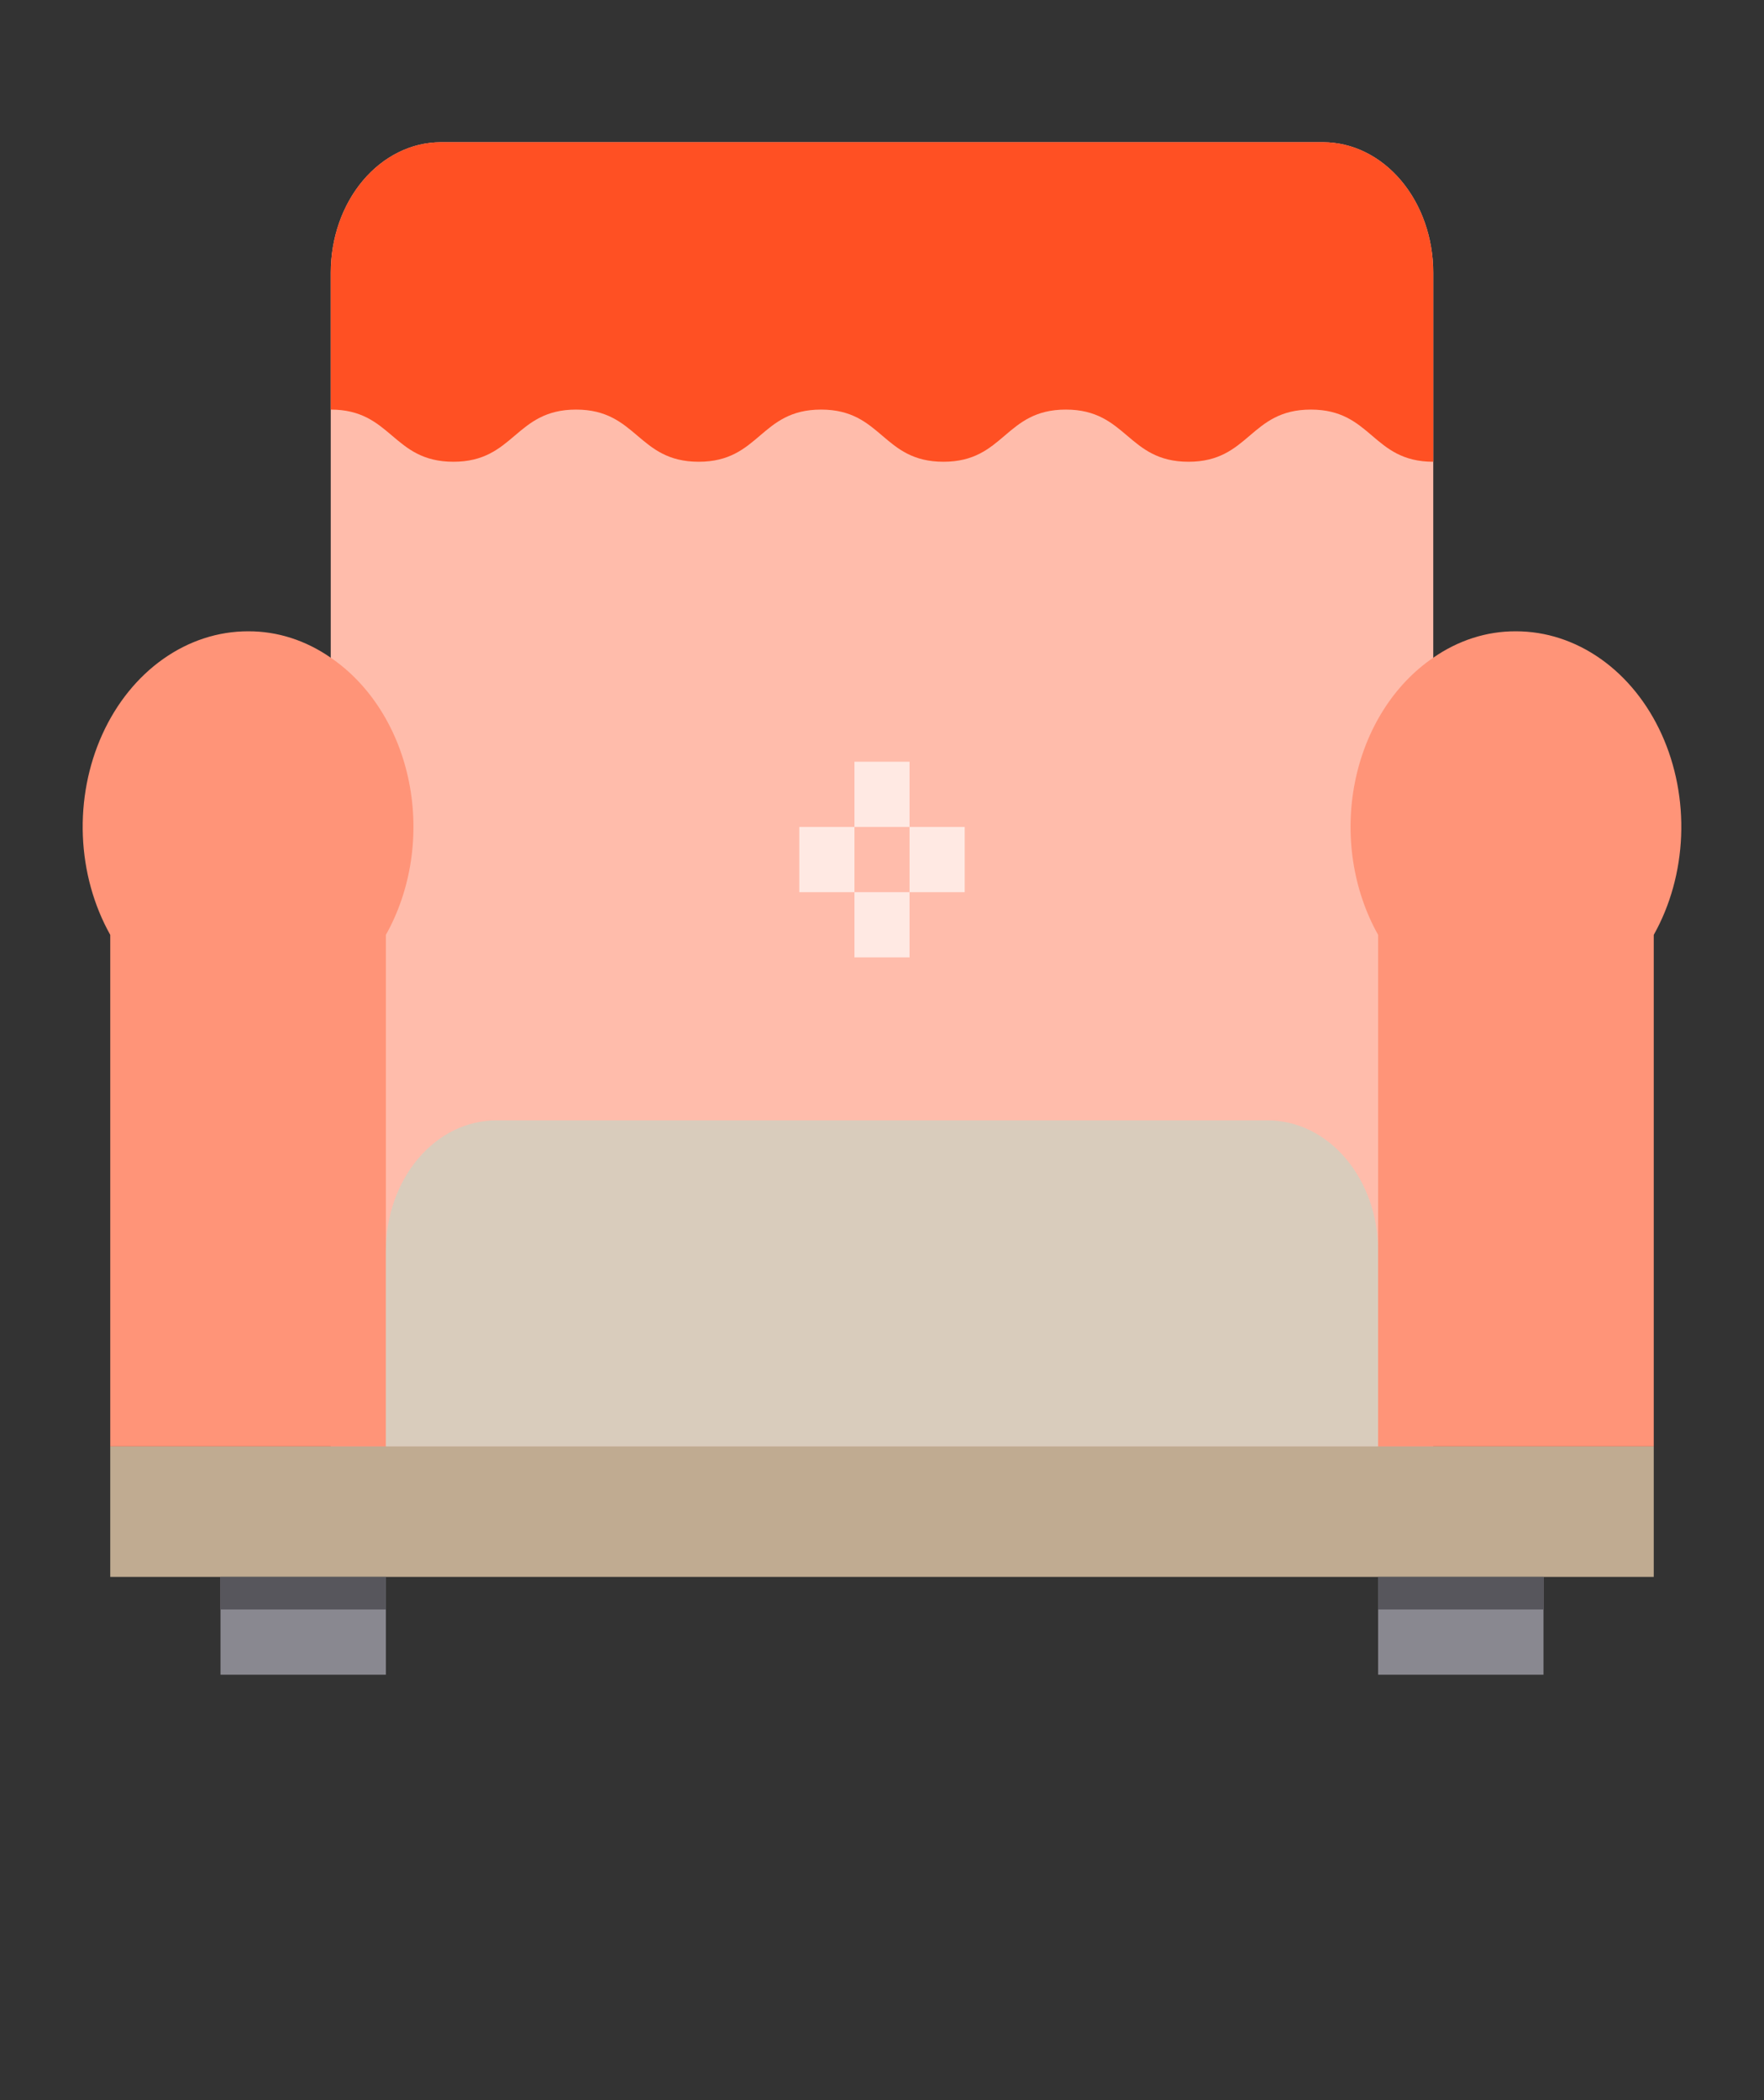
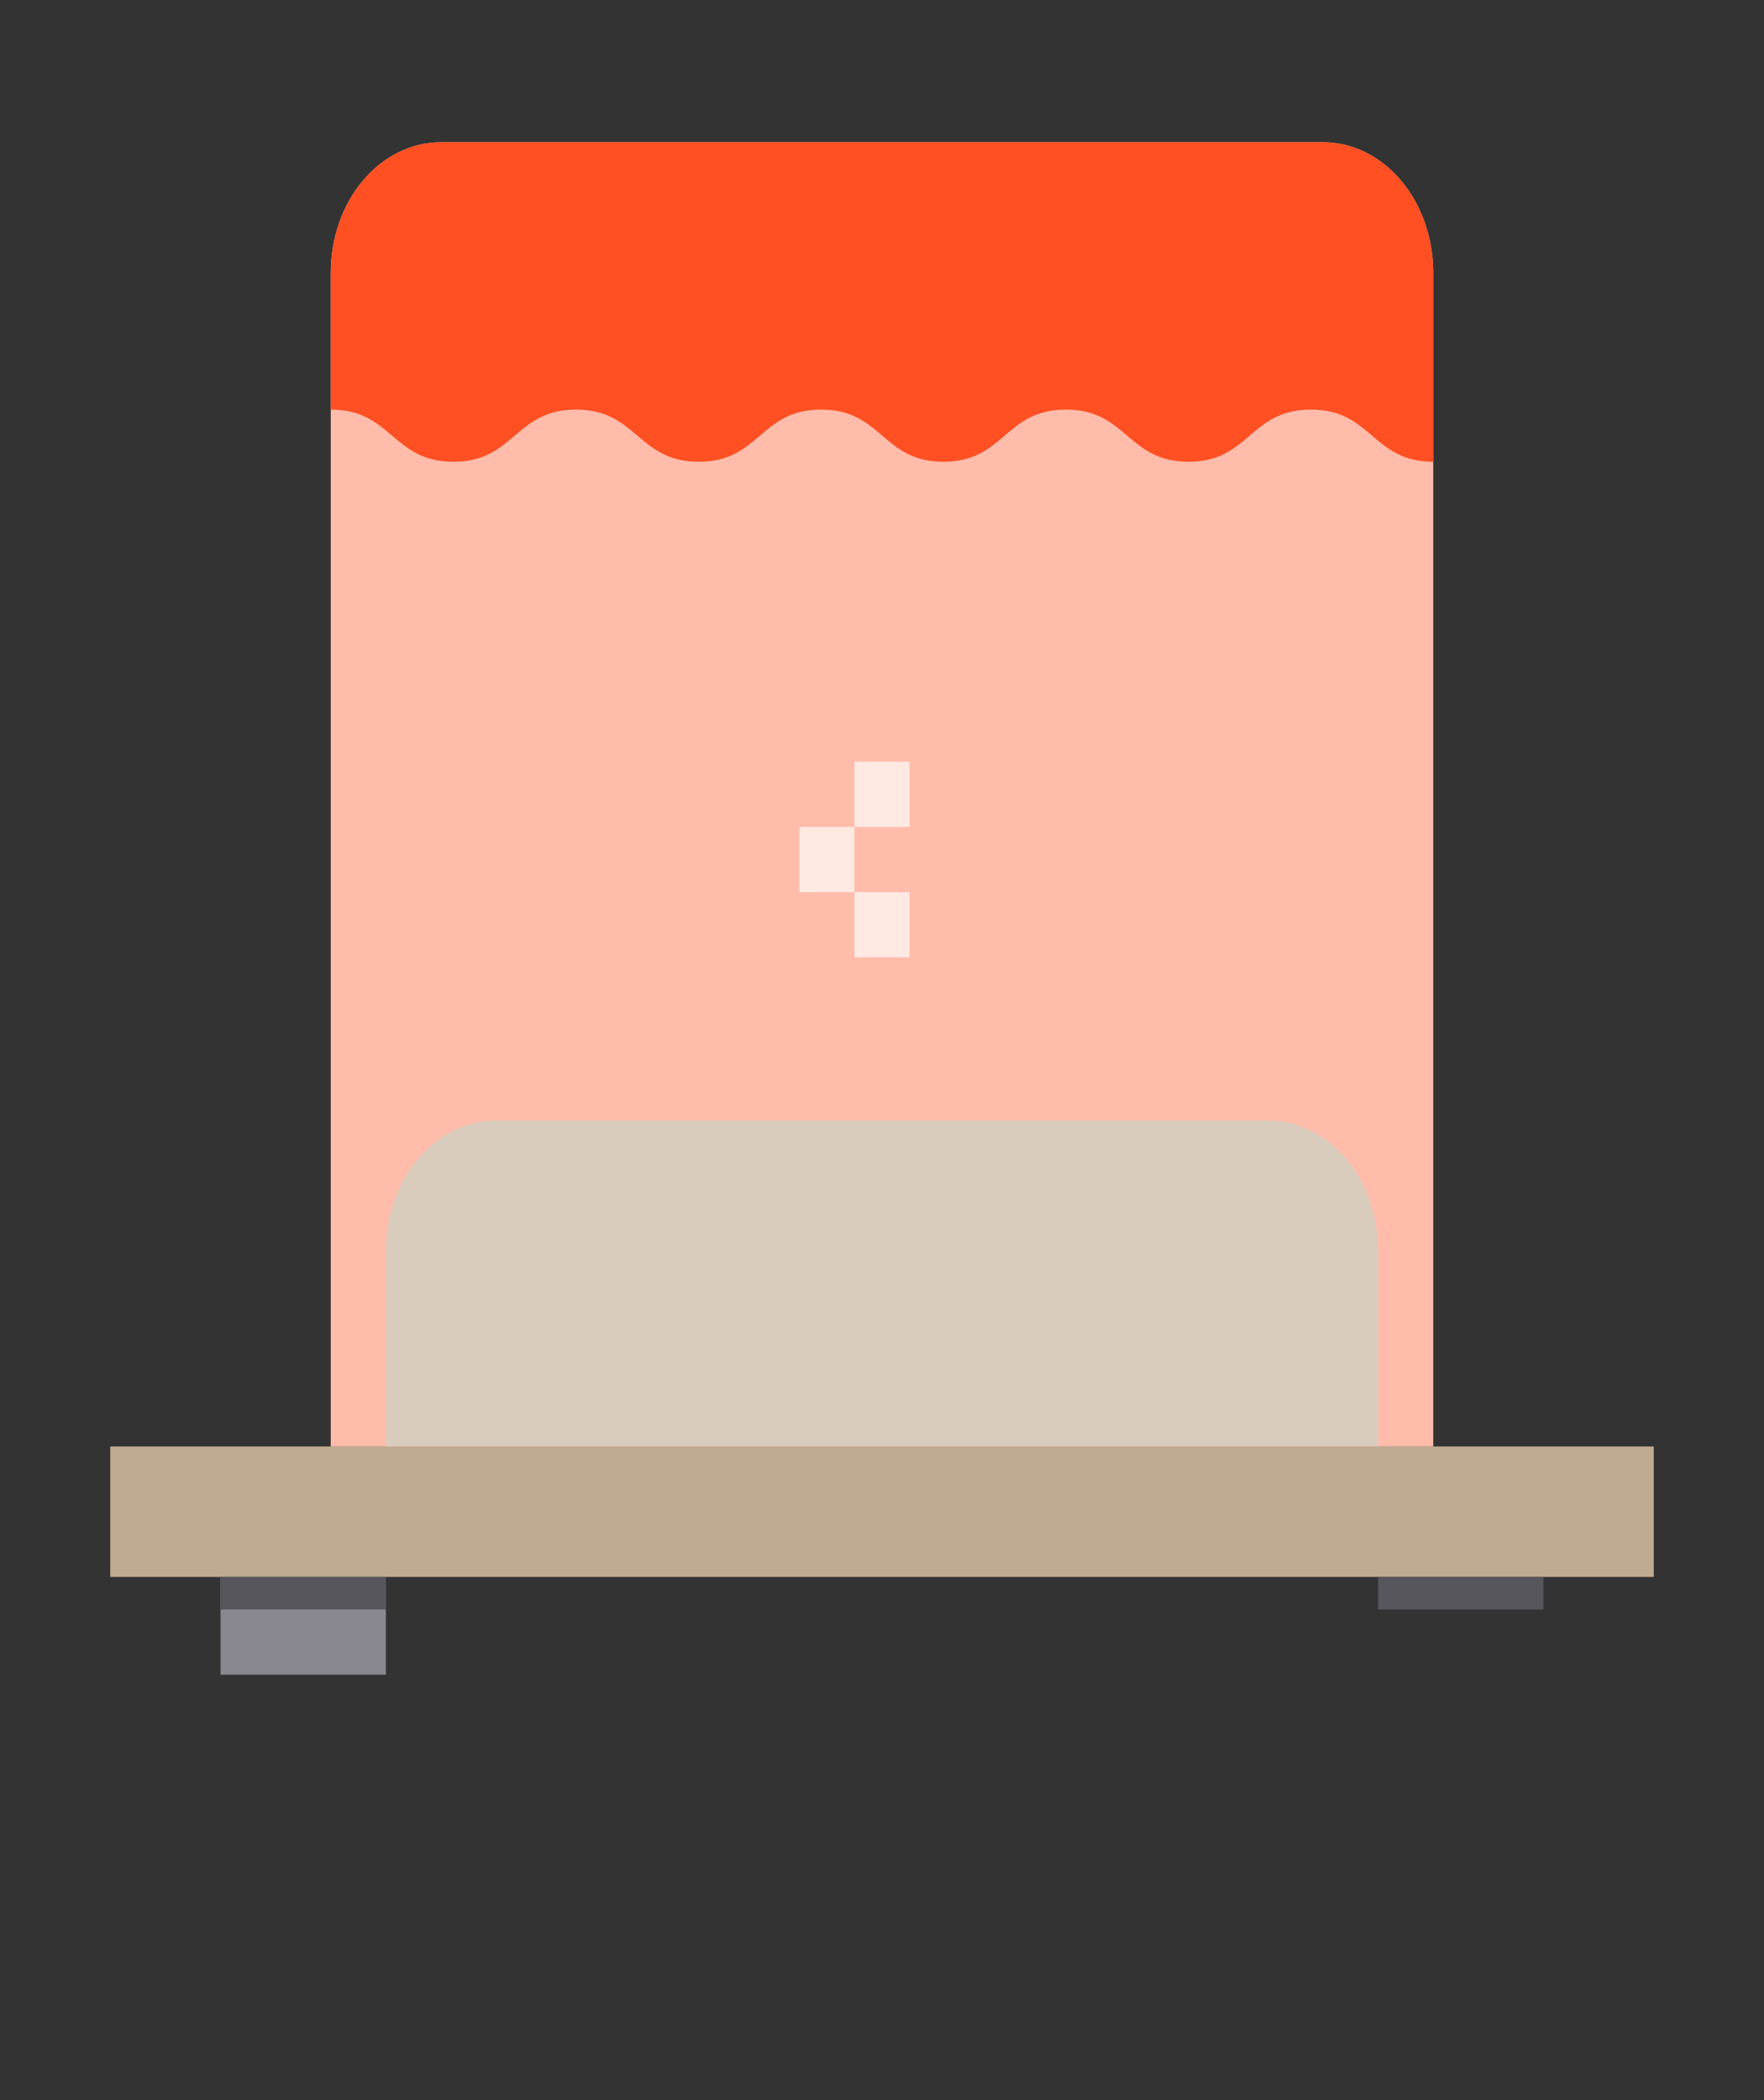
<svg xmlns="http://www.w3.org/2000/svg" width="84" height="100" viewBox="0 0 84 100" fill="none">
  <rect x="0" y="0" width="84" height="100" fill="#333333" stroke="none" />
  <path d="M21 6.771H63C64.392 6.771 65.728 7.426 66.712 8.59C67.697 9.755 68.25 11.335 68.25 12.982V68.875H15.75V12.982C15.75 11.335 16.303 9.755 17.288 8.59C18.272 7.426 19.608 6.771 21 6.771Z" fill="#FFBCAB" />
  <path d="M18.375 75.085H10.5V79.743H18.375V75.085Z" fill="#898890" />
-   <path d="M73.5 75.085H65.625V79.743H73.5V75.085Z" fill="#898890" />
  <path d="M68.25 12.982V21.987C65.336 21.987 65.336 19.503 62.422 19.503C59.509 19.503 59.509 21.987 56.595 21.987C53.681 21.987 53.668 19.503 50.754 19.503C47.841 19.503 47.841 21.987 44.927 21.987C42.013 21.987 42.013 19.503 39.099 19.503C36.186 19.503 36.186 21.987 33.272 21.987C30.358 21.987 30.345 19.503 27.431 19.503C24.517 19.503 24.504 21.987 21.591 21.987C18.677 21.987 18.664 19.503 15.75 19.503V12.982C15.75 11.335 16.303 9.755 17.288 8.59C18.272 7.426 19.608 6.771 21 6.771H63C64.392 6.771 65.728 7.426 66.712 8.59C67.697 9.755 68.25 11.335 68.25 12.982Z" fill="#FF5023" />
-   <path d="M15.75 31.318C16.681 31.952 17.492 32.804 18.134 33.824C18.775 34.843 19.233 36.007 19.479 37.244C19.725 38.481 19.754 39.764 19.564 41.015C19.374 42.265 18.97 43.457 18.375 44.515V68.875H5.25V44.515C4.463 43.112 4.012 41.483 3.946 39.801C3.88 38.119 4.201 36.447 4.874 34.964C5.547 33.481 6.548 32.241 7.77 31.378C8.992 30.514 10.389 30.059 11.812 30.06C13.197 30.052 14.557 30.487 15.75 31.318Z" fill="#FF9478" />
  <path d="M65.625 59.559V68.875H18.375V59.559C18.375 57.912 18.928 56.333 19.913 55.168C20.897 54.003 22.233 53.349 23.625 53.349H60.375C61.767 53.349 63.103 54.003 64.087 55.168C65.072 56.333 65.625 57.912 65.625 59.559Z" fill="#D9CCBC" />
-   <path d="M68.25 31.318C69.443 30.487 70.803 30.052 72.188 30.06C73.611 30.059 75.008 30.514 76.23 31.378C77.452 32.241 78.453 33.481 79.126 34.964C79.799 36.447 80.12 38.119 80.054 39.801C79.988 41.483 79.537 43.112 78.75 44.515V68.875H65.625V44.515C65.031 43.457 64.626 42.265 64.436 41.015C64.246 39.764 64.275 38.481 64.521 37.244C64.767 36.007 65.225 34.843 65.866 33.824C66.508 32.804 67.319 31.952 68.25 31.318Z" fill="#FF9478" />
  <path d="M78.75 68.875H5.25V75.085H78.75V68.875Z" fill="#C0AB91" />
  <path d="M43.312 36.271H40.688V39.376H43.312V36.271Z" fill="#FFE9E3" />
  <path d="M43.312 42.481H40.688V45.586H43.312V42.481Z" fill="#FFE9E3" />
  <path d="M40.688 39.376H38.062V42.481H40.688V39.376Z" fill="#FFE9E3" />
-   <path d="M45.938 39.376H43.312V42.481H45.938V39.376Z" fill="#FFE9E3" />
-   <path d="M18.375 75.085H10.5V76.638H18.375V75.085Z" fill="#57565C" />
+   <path d="M18.375 75.085H10.5V76.638H18.375Z" fill="#57565C" />
  <path d="M73.5 75.085H65.625V76.638H73.5V75.085Z" fill="#57565C" />
</svg>